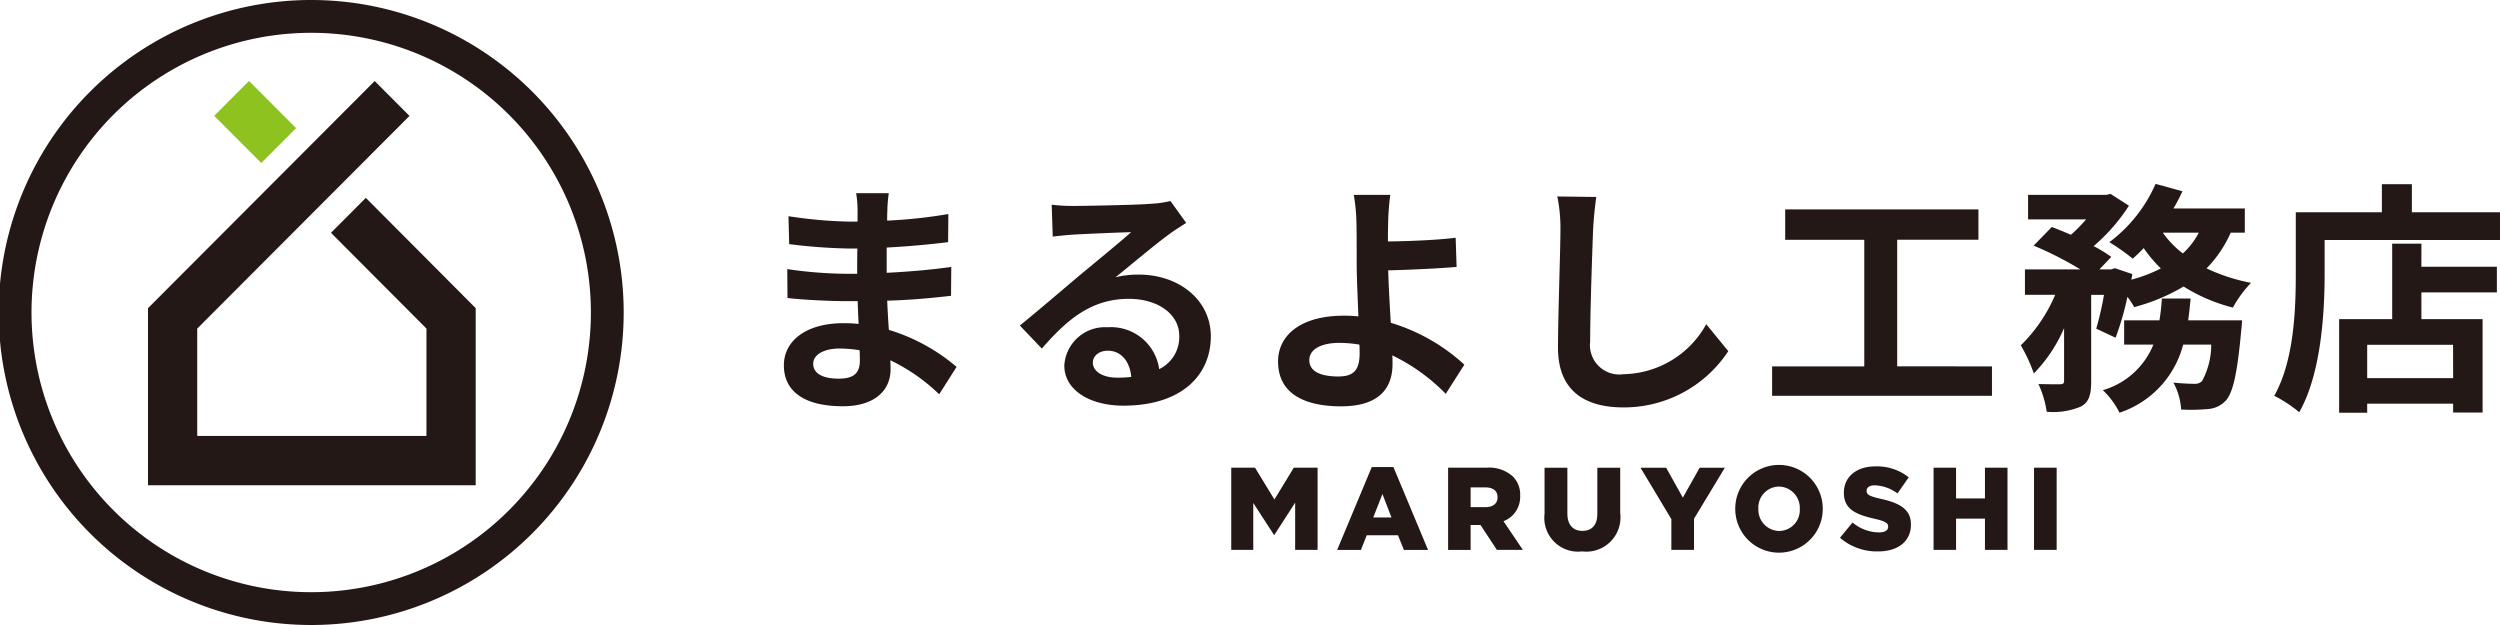
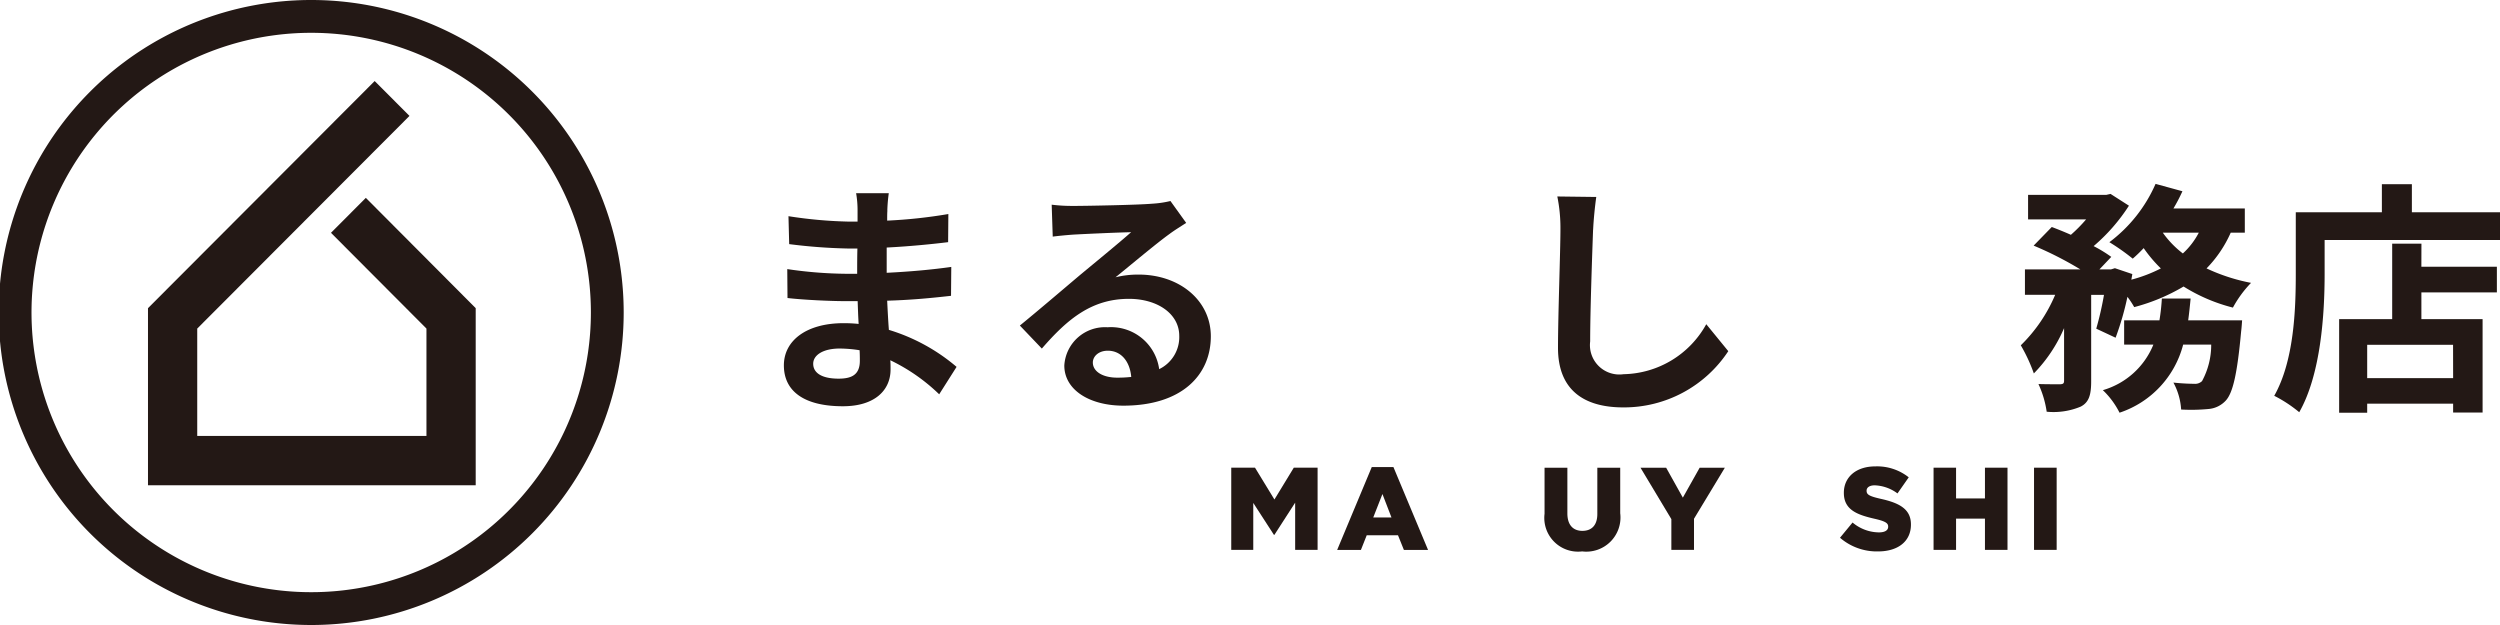
<svg xmlns="http://www.w3.org/2000/svg" id="logo" width="160" height="40" viewBox="0 0 160 40">
  <defs>
    <clipPath id="clip-path">
      <rect id="長方形_59" data-name="長方形 59" width="160" height="40" fill="none" />
    </clipPath>
  </defs>
  <g id="グループ_228" data-name="グループ 228" clip-path="url(#clip-path)">
    <path id="パス_906" data-name="パス 906" d="M19.959,40A20,20,0,1,1,39.916,20,20,20,0,0,1,19.959,40m0-37.9A17.9,17.9,0,1,0,37.817,20,17.9,17.9,0,0,0,19.959,2.1" fill="#231815" />
    <path id="パス_907" data-name="パス 907" d="M30.445,31.058H9.471V19.724L23.979,5.187l2.228,2.231L12.623,21.029V27.9h14.67V21.029L21.183,14.9l2.23-2.237,7.032,7.059Z" fill="#231815" />
-     <path id="パス_908" data-name="パス 908" d="M16.721,10.433l-3.012-3.02L15.935,5.18,18.95,8.2Z" fill="#8dc21f" />
    <path id="パス_909" data-name="パス 909" d="M56.794,13.477c-.015.158-.015.392-.015.643a31.949,31.949,0,0,0,3.916-.422l-.015,1.8c-1.021.126-2.431.267-3.932.345v1.616c1.563-.079,2.88-.2,4.134-.376l-.016,1.849c-1.394.158-2.6.267-4.087.313.03.6.061,1.24.109,1.867a12.084,12.084,0,0,1,4.333,2.368l-1.113,1.755a11.864,11.864,0,0,0-3.128-2.179c.016.22.016.408.016.581C57,24.971,55.99,26,53.947,26c-2.477,0-3.779-.956-3.779-2.617,0-1.585,1.44-2.7,3.825-2.7a9.169,9.169,0,0,1,.96.048c-.031-.487-.046-.988-.063-1.458h-.805c-.9,0-2.663-.079-3.685-.2l-.015-1.851a27.054,27.054,0,0,0,3.731.3h.743c0-.518,0-1.082.015-1.616H54.3a35.131,35.131,0,0,1-3.792-.282l-.046-1.788a28.537,28.537,0,0,0,3.822.346h.6v-.737a6.367,6.367,0,0,0-.093-1.082h2.091a10.166,10.166,0,0,0-.094,1.112M53.668,24.234c.82,0,1.362-.236,1.362-1.144,0-.172,0-.393-.016-.675a8.442,8.442,0,0,0-1.269-.109c-1.1,0-1.7.439-1.7.972,0,.595.557.956,1.626.956" fill="#231815" />
    <path id="パス_910" data-name="パス 910" d="M68.717,13.179c.82,0,4.132-.063,5.015-.142a6.528,6.528,0,0,0,1.177-.172l1.006,1.4c-.357.235-.728.455-1.084.722-.836.6-2.462,1.974-3.437,2.759a6,6,0,0,1,1.471-.173c2.632,0,4.628,1.662,4.628,3.951,0,2.477-1.856,4.438-5.6,4.438-2.151,0-3.777-1-3.777-2.571a2.607,2.607,0,0,1,2.771-2.446,3.109,3.109,0,0,1,3.3,2.68,2.276,2.276,0,0,0,1.285-2.132c0-1.41-1.394-2.367-3.22-2.367-2.369,0-3.917,1.27-5.574,3.183l-1.407-1.474c1.1-.894,2.972-2.494,3.884-3.262.868-.721,2.477-2.037,3.236-2.712-.79.015-2.925.109-3.746.157-.417.031-.913.078-1.27.125L67.308,13.1a10.564,10.564,0,0,0,1.409.078M71.5,24.17a8.1,8.1,0,0,0,.9-.046c-.093-1.019-.666-1.679-1.5-1.679-.587,0-.958.361-.958.754,0,.58.634.971,1.563.971" fill="#231815" />
-     <path id="パス_911" data-name="パス 911" d="M88.844,14.308c-.016.36-.016.737-.016,1.145,1.239-.015,3.049-.079,4.334-.236l.061,1.867c-1.3.109-3.126.188-4.379.219.03.94.092,2.195.169,3.356a12.107,12.107,0,0,1,4.706,2.68l-1.191,1.867a12.1,12.1,0,0,0-3.421-2.462c.015.2.015.392.015.549,0,1.4-.7,2.712-3.3,2.712-2.213,0-4.026-.737-4.026-2.869,0-1.631,1.379-2.932,4.226-2.932a8.779,8.779,0,0,1,.914.046c-.046-1.222-.108-2.556-.108-3.387,0-.955,0-1.88-.015-2.555a11.592,11.592,0,0,0-.171-1.835h2.337a15.307,15.307,0,0,0-.138,1.835M85.67,24.093c.991,0,1.346-.439,1.346-1.491,0-.14,0-.328-.015-.548a8.153,8.153,0,0,0-1.27-.11c-1.207,0-1.935.424-1.935,1.1,0,.767.791,1.051,1.874,1.051" fill="#231815" />
    <path id="パス_912" data-name="パス 912" d="M101.957,14.7c-.061,1.693-.186,5.206-.186,7.149a1.882,1.882,0,0,0,2.137,2.1,6.181,6.181,0,0,0,5.293-3.2l1.409,1.725a7.992,7.992,0,0,1-6.718,3.6c-2.538,0-4.18-1.128-4.18-3.809,0-2.1.156-6.226.156-7.573a10.149,10.149,0,0,0-.2-2.118l2.493.032c-.093.659-.171,1.459-.2,2.086" fill="#231815" />
-     <path id="パス_913" data-name="パス 913" d="M127.486,23.449v1.882H113.414V23.449h5.9v-8.1h-5.061V13.4H126.62v1.945h-5.2v8.1Z" fill="#231815" />
    <path id="パス_914" data-name="パス 914" d="M142.767,14.889a7.752,7.752,0,0,1-1.548,2.289,11.968,11.968,0,0,0,2.848.925,7.174,7.174,0,0,0-1.16,1.583,11.022,11.022,0,0,1-3.158-1.349,12.286,12.286,0,0,1-3.159,1.318,5.632,5.632,0,0,0-.434-.658,18.3,18.3,0,0,1-.758,2.617l-1.238-.579a20.384,20.384,0,0,0,.495-2.164h-.82v5.52c0,.846-.123,1.348-.666,1.631a4.522,4.522,0,0,1-2.181.328,6.336,6.336,0,0,0-.528-1.771c.574.015,1.192.015,1.394.015.186-.015.247-.048.247-.236V21a9.493,9.493,0,0,1-1.935,2.9,10.5,10.5,0,0,0-.835-1.8,9.883,9.883,0,0,0,2.2-3.231h-1.935V17.24h3.544a22.279,22.279,0,0,0-2.987-1.52l1.161-1.192c.371.14.805.313,1.223.5a9.575,9.575,0,0,0,.975-.988h-3.715V12.473h5l.278-.063,1.177.754a11.678,11.678,0,0,1-2.26,2.587,8.731,8.731,0,0,1,1.13.69l-.759.8h.743l.248-.077,1.115.376-.063.36a9.269,9.269,0,0,0,1.889-.721,8.757,8.757,0,0,1-1.1-1.3,9.3,9.3,0,0,1-.7.675A13.886,13.886,0,0,0,135,15.5a9.321,9.321,0,0,0,2.956-3.732l1.719.472a10.732,10.732,0,0,1-.574,1.1h4.567v1.552Zm.728,5.612s-.031.486-.062.706c-.248,2.713-.526,3.92-.975,4.421a1.689,1.689,0,0,1-1.131.549,11.687,11.687,0,0,1-1.734.033,4.147,4.147,0,0,0-.495-1.725c.558.061,1.085.078,1.332.078a.632.632,0,0,0,.5-.172,4.85,4.85,0,0,0,.587-2.337h-1.795a6.235,6.235,0,0,1-4.072,4.359,5.227,5.227,0,0,0-1.068-1.443,4.981,4.981,0,0,0,3.235-2.916h-1.872V20.5h2.26a13.341,13.341,0,0,0,.154-1.395H140.2c-.046.471-.094.941-.156,1.395Zm-5.077-5.612a6.1,6.1,0,0,0,1.285,1.332,4.791,4.791,0,0,0,1.021-1.332Z" fill="#231815" />
    <path id="パス_915" data-name="パス 915" d="M160,13.587v1.772H148.776v2.18c0,2.523-.232,6.4-1.625,8.843a8.53,8.53,0,0,0-1.6-1.051c1.269-2.241,1.379-5.535,1.379-7.792V13.587h5.51v-1.8h1.92v1.8Zm-5.032,3.482H159.8v1.646h-4.831v1.708h3.917V26.4H157v-.564h-5.5v.579h-1.795v-5.99H153.1V15.594h1.872Zm2.028,5H151.5V24.2H157Z" fill="#231815" />
    <path id="パス_916" data-name="パス 916" d="M78.8,29.932h1.521l1.242,2.036,1.24-2.036h1.523v5.26H82.89V32.171l-1.329,2.06h-.029l-1.323-2.044v3.006H78.8Z" fill="#231815" />
    <path id="パス_917" data-name="パス 917" d="M87.792,29.894H89.18l2.215,5.3H89.849l-.378-.939h-2l-.372.939H85.579Zm1.262,3.223-.578-1.5-.588,1.5Z" fill="#231815" />
-     <path id="パス_918" data-name="パス 918" d="M92.679,29.932h2.458a2.26,2.26,0,0,1,1.695.571,1.643,1.643,0,0,1,.459,1.225v.014a1.661,1.661,0,0,1-1.068,1.615l1.24,1.835H95.8L94.752,33.6H94.12v1.594H92.679Zm2.392,2.525c.491,0,.772-.24.772-.624v-.016c0-.413-.3-.624-.78-.624H94.12v1.264Z" fill="#231815" />
    <path id="パス_919" data-name="パス 919" d="M98.851,32.885V29.933h1.461v2.923c0,.758.38,1.119.96,1.119s.957-.346.957-1.082v-2.96h1.465v2.915a2.187,2.187,0,0,1-2.437,2.442,2.16,2.16,0,0,1-2.406-2.405" fill="#231815" />
    <path id="パス_920" data-name="パス 920" d="M106.967,33.224l-1.975-3.291h1.641l1.069,1.916,1.077-1.916h1.612L108.416,33.2v1.992h-1.449Z" fill="#231815" />
-     <path id="パス_921" data-name="パス 921" d="M111.056,32.578v-.015a2.8,2.8,0,0,1,5.6-.016v.016a2.8,2.8,0,0,1-5.6.015m4.131,0v-.015a1.361,1.361,0,0,0-1.337-1.422,1.335,1.335,0,0,0-1.314,1.406v.016a1.358,1.358,0,0,0,1.329,1.419,1.335,1.335,0,0,0,1.322-1.4" fill="#231815" />
    <path id="パス_922" data-name="パス 922" d="M117.764,34.411l.8-.97a2.66,2.66,0,0,0,1.686.632c.386,0,.593-.135.593-.36V33.7c0-.219-.17-.339-.875-.5-1.108-.254-1.961-.57-1.961-1.652v-.016c0-.977.764-1.683,2.012-1.683a3.258,3.258,0,0,1,2.14.7l-.72,1.03a2.6,2.6,0,0,0-1.457-.518c-.349,0-.52.15-.52.338v.015c0,.241.178.345.9.51,1.194.264,1.938.655,1.938,1.639v.015c0,1.075-.84,1.713-2.1,1.713a3.6,3.6,0,0,1-2.435-.871" fill="#231815" />
    <path id="パス_923" data-name="パス 923" d="M123.748,29.932h1.44V31.9h1.849V29.932h1.443v5.26h-1.443v-2h-1.849v2h-1.44Z" fill="#231815" />
    <rect id="長方形_58" data-name="長方形 58" width="1.448" height="5.26" transform="translate(130.178 29.932)" fill="#231815" />
  </g>
</svg>